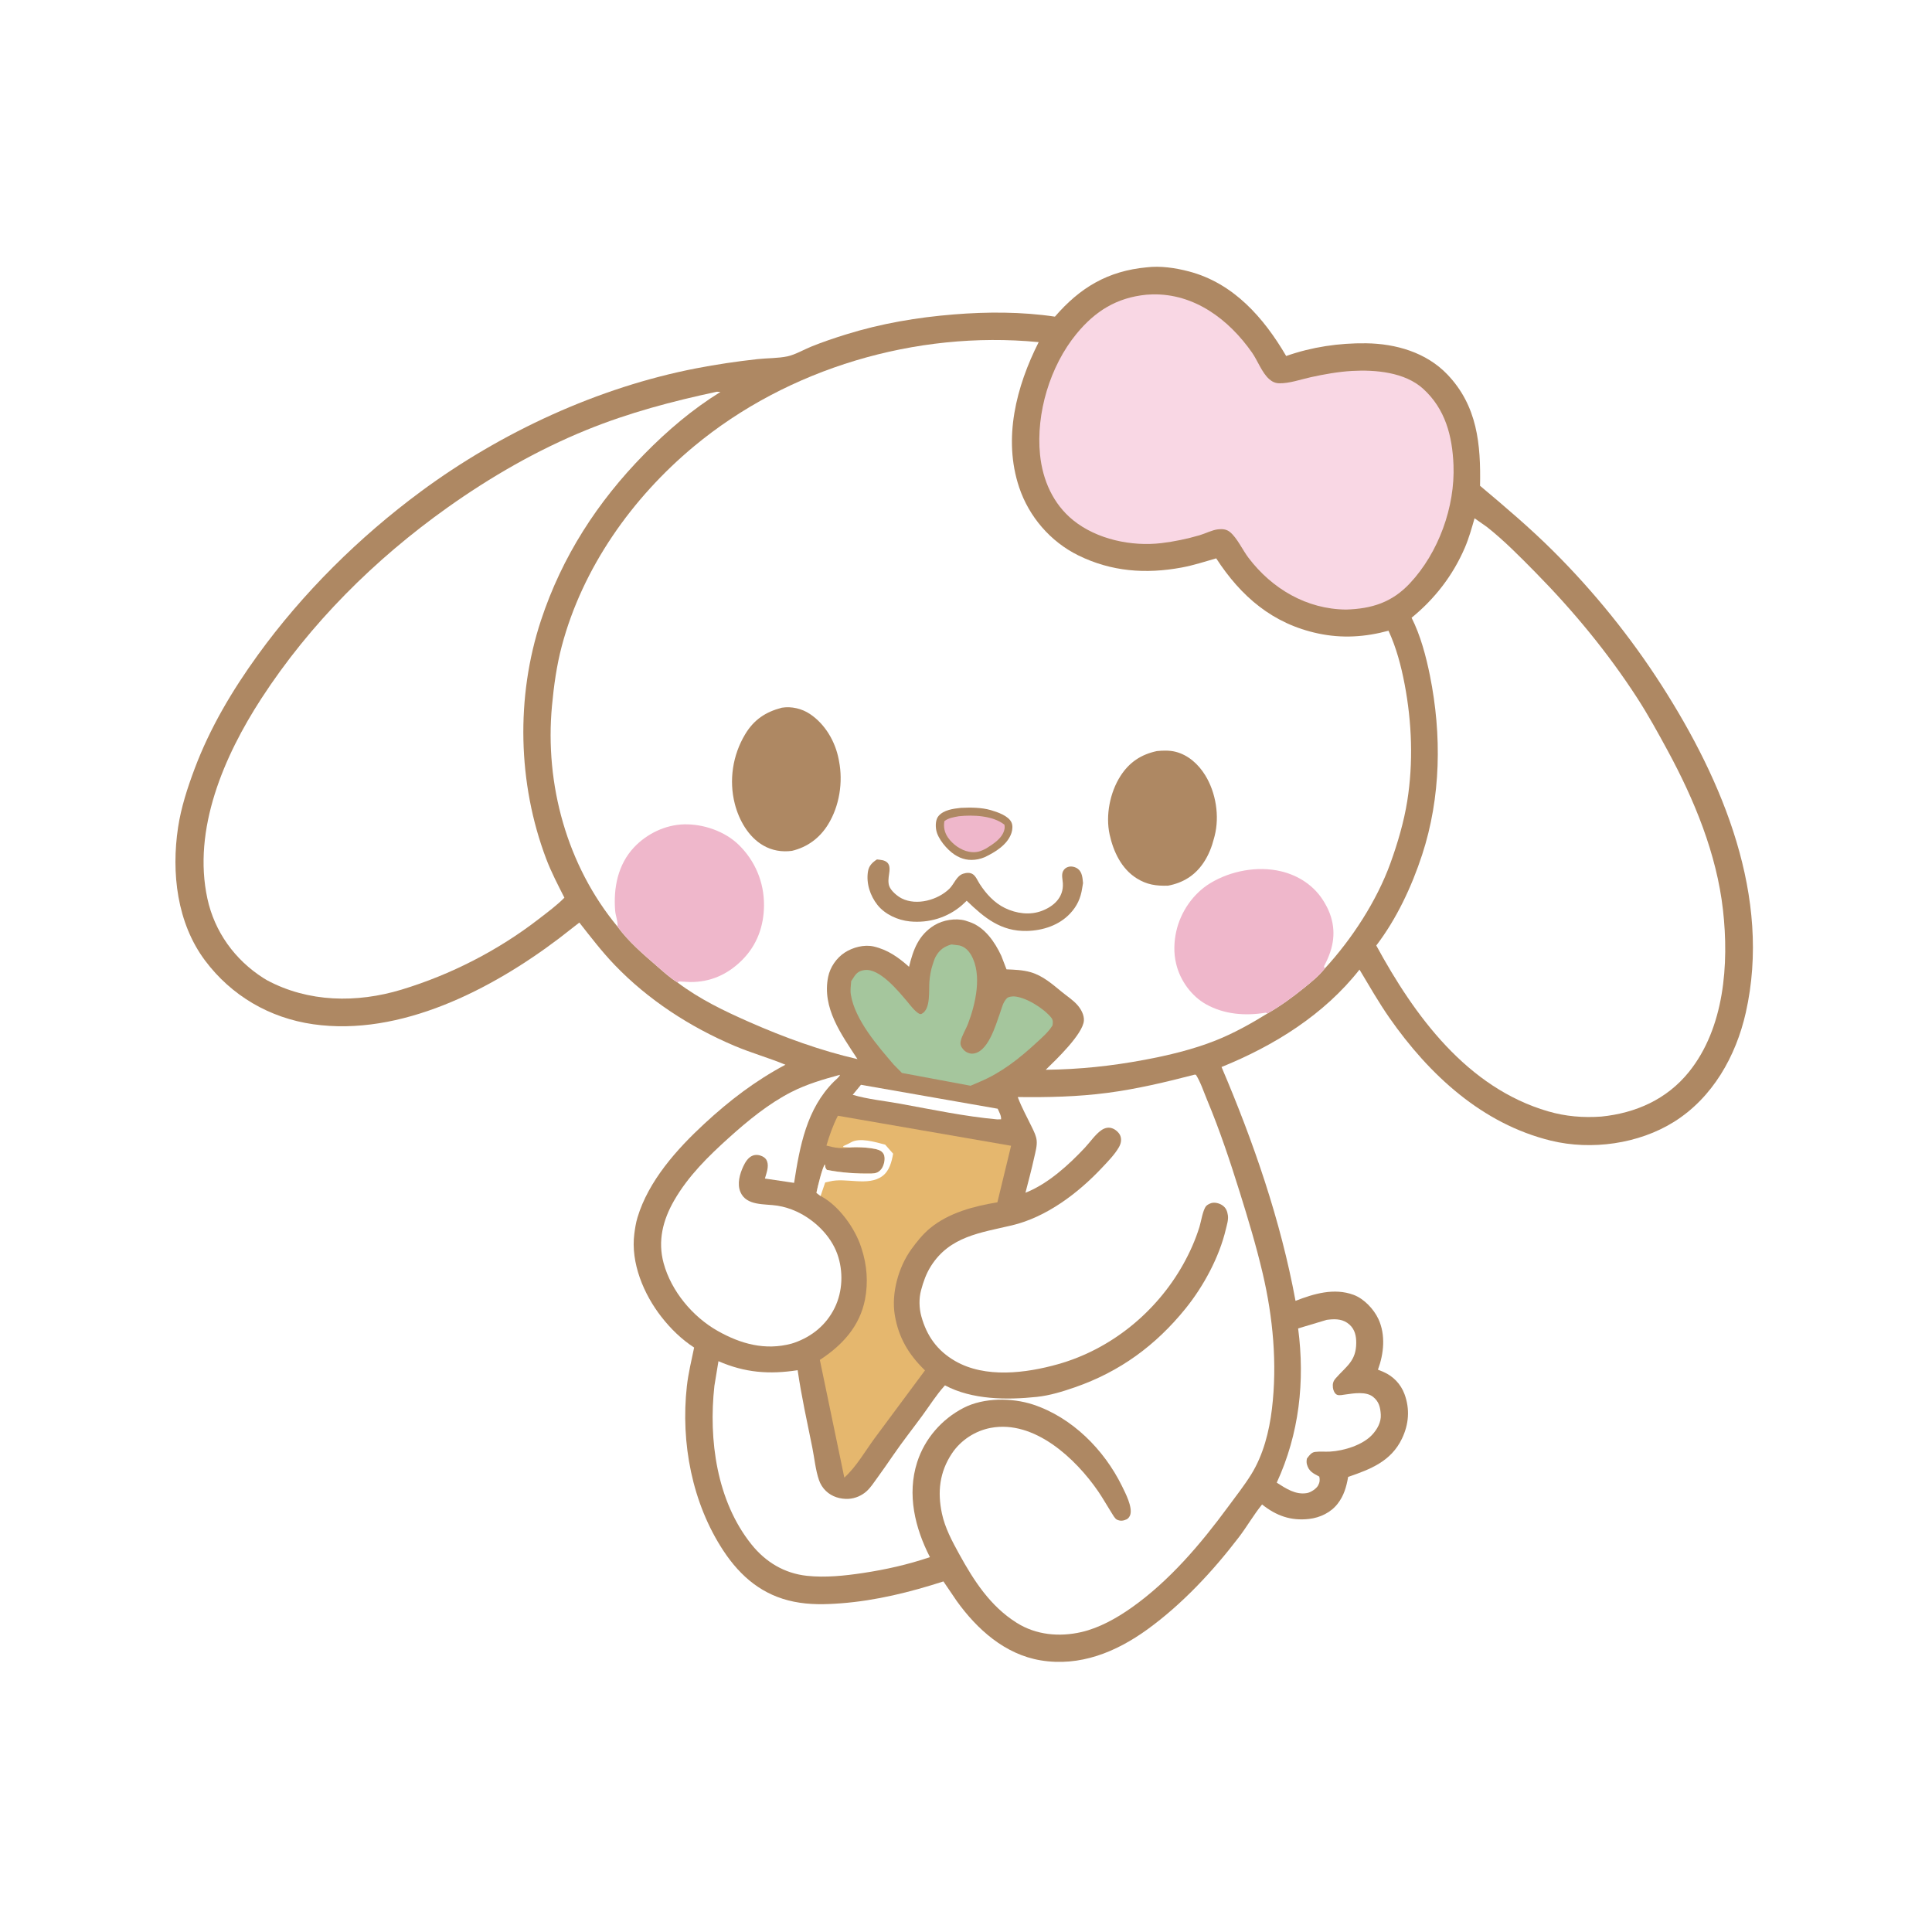
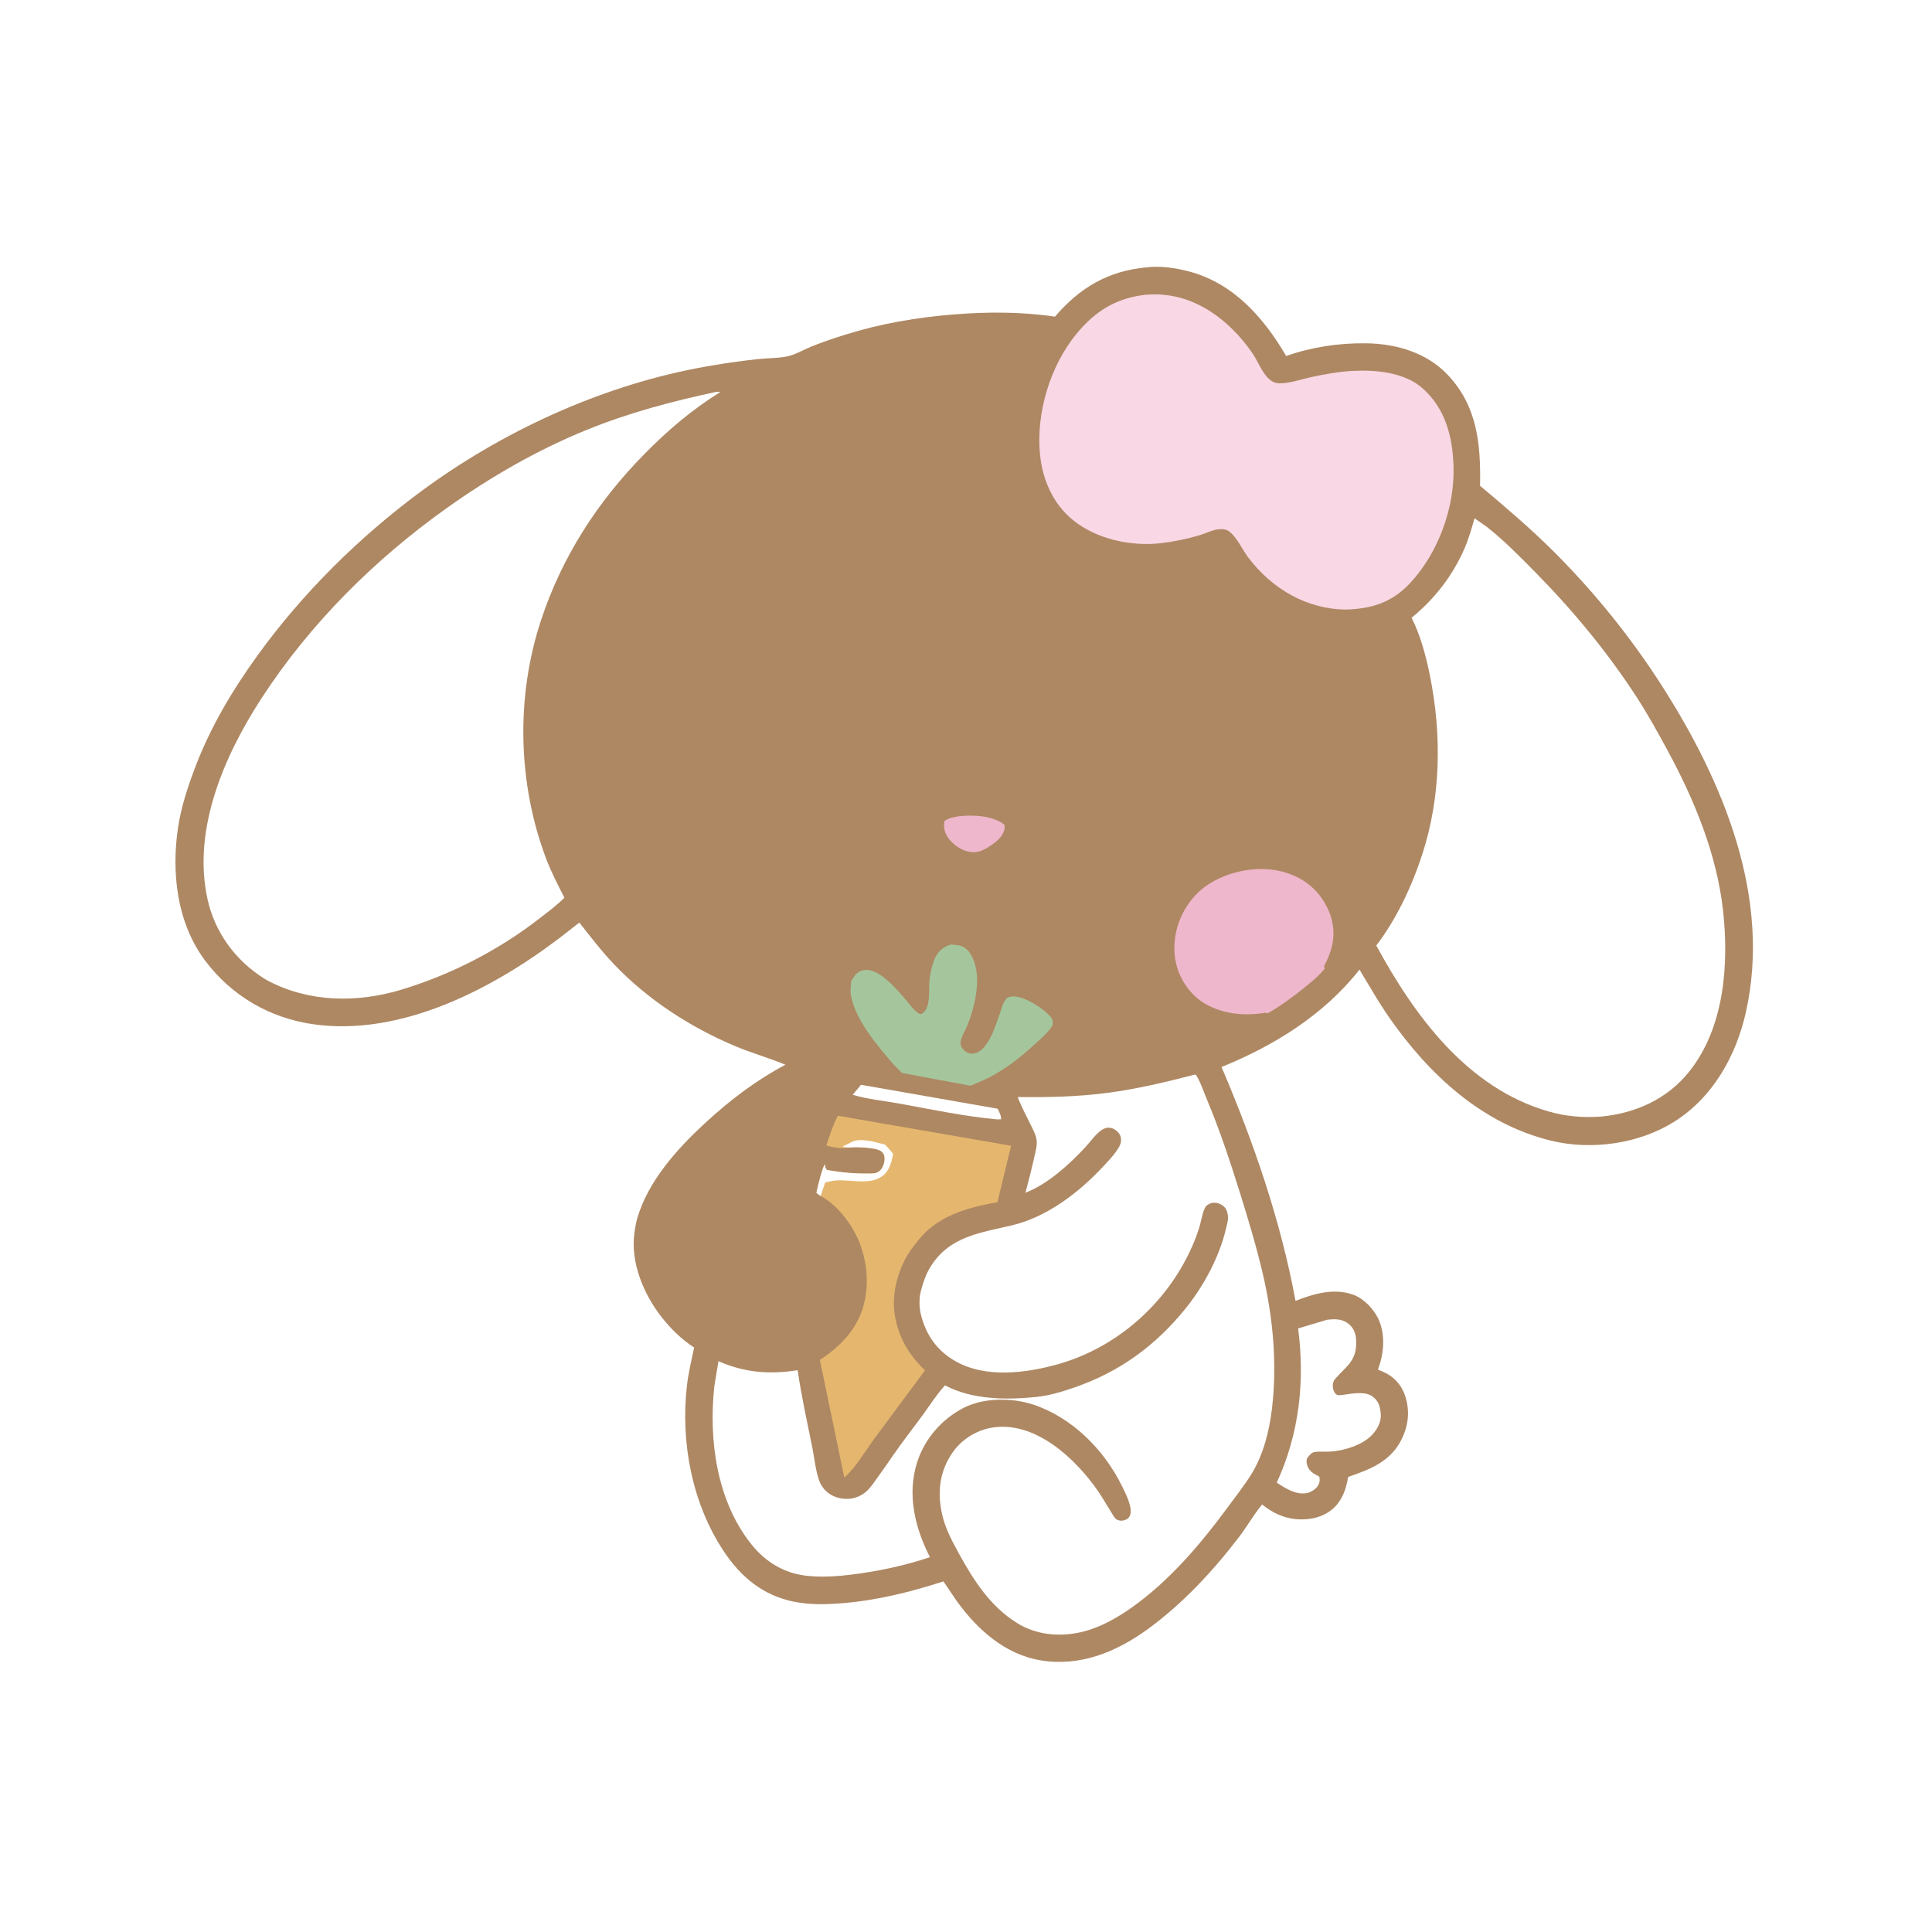
<svg xmlns="http://www.w3.org/2000/svg" version="1.1" style="display: block;" viewBox="0 0 2048 2048" width="1024" height="1024">
-   <path transform="translate(0,0)" fill="rgb(255,255,255)" d="M 0 0 L 2048 0 L 2048 2048 L 0 2048 L 0 0 z" />
  <path transform="translate(0,0)" fill="rgb(174,136,99)" d="M 1215.52 283.385 C 1230.14 281.612 1245.97 283.975 1260.14 287.679 C 1307.44 300.038 1339.63 336.726 1363.4 377.384 C 1390.59 367.797 1419.38 363.535 1448.16 363.9 C 1479.58 364.298 1511.82 373.563 1534.12 396.804 C 1566.17 430.198 1569.77 471.084 1568.91 514.953 C 1595.44 537.227 1621.8 559.587 1646.38 584.047 C 1689.57 627.033 1728.43 675.101 1761.33 726.399 C 1826.35 827.806 1878.17 951.021 1850.61 1073.42 C 1840.19 1119.67 1815.4 1163.63 1774.44 1189.25 C 1737 1212.65 1686.84 1219.59 1644.06 1209.15 C 1571.13 1191.35 1514.96 1139.22 1472.98 1079.11 C 1461.4 1062.54 1451.53 1045.11 1441.12 1027.82 C 1403.59 1075.62 1350.56 1108.53 1294.88 1131.07 C 1328.82 1210.57 1357.58 1293.8 1373.3 1378.96 C 1392.81 1371.35 1414.25 1365 1434.78 1372.56 C 1445.87 1376.65 1456.27 1387.7 1461.15 1398.19 C 1469 1415.09 1466.94 1434.97 1460.68 1451.92 L 1466.51 1454.31 C 1476.88 1458.81 1484.88 1467.14 1488.84 1477.84 C 1494.71 1493.71 1493.45 1509.75 1486.14 1525 C 1474.6 1549.08 1452.79 1557.47 1429.09 1565.57 C 1427.25 1576.09 1424.65 1585.41 1417.98 1594 C 1410.7 1603.38 1399.32 1608.81 1387.64 1610.14 C 1368.37 1612.35 1352.84 1606.76 1337.86 1594.79 C 1329.04 1605.57 1321.85 1618.25 1313.3 1629.45 C 1285.66 1665.62 1253.15 1700.54 1216.24 1727.27 C 1183.07 1751.28 1144.73 1766.97 1103.09 1760.03 C 1065.25 1753.73 1035.72 1727.17 1014.08 1697 L 1000.08 1676.37 C 964.765 1687.75 928.584 1696.75 891.5 1699.57 C 874.479 1700.86 858.423 1701.25 841.57 1697.86 C 808.688 1691.25 785.149 1671.59 766.937 1644 C 733.582 1593.46 721.457 1529.31 728.094 1469.5 C 729.62 1455.75 733.019 1442 735.807 1428.46 C 722.294 1419.63 710.983 1408.56 701.059 1395.86 C 682.359 1371.92 668.389 1338.63 672.422 1307.77 C 673.191 1301.88 674.061 1296.23 675.78 1290.53 C 687.467 1251.76 717.355 1218.31 746.551 1191.3 C 773.213 1166.64 800.445 1145.77 832.583 1128.65 C 814.929 1121.34 796.384 1116.17 778.646 1108.66 C 731.415 1088.67 686.861 1059.76 651.298 1022.62 C 637.884 1008.61 626.11 993.177 614.121 977.96 L 592.945 994.462 C 521.157 1048.91 424.449 1098.97 331.995 1085.74 C 285.808 1079.13 245.327 1055.54 217.376 1018.21 C 187.546 978.371 181.519 925.144 188.752 877.126 C 191.945 855.932 198.754 835.042 206.261 815.026 C 222.524 771.663 246.114 731.947 273.18 694.517 C 320.78 628.691 380.746 569.352 446.077 521.053 C 531.218 458.108 634.169 410.5 738.193 390.409 C 759.57 386.28 781.284 383.084 802.916 380.691 C 813.162 379.557 824.826 379.87 834.794 377.734 C 842.812 376.017 852.322 370.512 860.04 367.385 C 872.044 362.522 884.444 358.35 896.812 354.51 C 934.389 342.846 971.967 336.479 1011.12 333.304 C 1046.43 330.44 1083.15 330.418 1118.26 335.653 C 1144.92 304.764 1174.47 287.206 1215.52 283.385 z" />
  <path transform="translate(0,0)" fill="rgb(255,255,255)" d="M 912.654 1149.93 L 1057.56 1175.3 C 1059.06 1178.58 1061.59 1182.96 1061.16 1186.5 L 1057.01 1186.59 C 1022.74 1183.49 988.329 1176.2 954.5 1170.04 C 937.759 1166.98 920.24 1165.35 903.897 1160.56 L 912.654 1149.93 z" />
  <path transform="translate(0,0)" fill="rgb(255,255,255)" d="M 1406.31 1399.12 L 1408.34 1398.86 C 1416.51 1397.94 1424.15 1398.38 1430.5 1404.13 C 1436.25 1409.32 1437.7 1416.17 1437.66 1423.58 C 1437.57 1442.86 1427.07 1448.31 1415.94 1461 C 1413.16 1464.17 1412.47 1466.85 1412.94 1471 C 1413.22 1473.56 1414.69 1477.36 1417.29 1478.5 C 1419.67 1479.54 1423.7 1478.56 1426.13 1478.23 C 1434.84 1477.02 1447.94 1474.71 1455.51 1480.72 C 1461.82 1485.74 1463.19 1491.83 1463.69 1499.44 C 1464.22 1507.53 1459.91 1515.14 1454.57 1520.9 C 1444.41 1531.87 1424.61 1537.91 1410 1538.75 C 1404.75 1539.05 1399.2 1538.44 1394 1539.1 C 1390.29 1539.58 1388.23 1542.4 1386.1 1545.19 L 1385.35 1546.2 C 1384.98 1548.39 1384.84 1550.22 1385.43 1552.4 C 1387.48 1559.91 1392.16 1561.84 1398.5 1565.25 C 1399.34 1568.74 1398.94 1571.63 1397.19 1574.77 C 1395.26 1578.24 1389.38 1582.03 1385.5 1582.72 C 1373.38 1584.86 1363.09 1577.84 1353.4 1571.67 C 1377.2 1520.04 1383.45 1464.33 1376.07 1408.18 L 1406.31 1399.12 z" />
  <path transform="translate(0,0)" fill="rgb(165,198,157)" d="M 1008.54 1001.15 L 1017 1002.2 C 1022.62 1003.58 1026.65 1007.54 1029.46 1012.42 C 1041.4 1033.17 1034.11 1064.41 1026.05 1085.47 C 1023.79 1091.38 1019.48 1097.9 1018.31 1104.02 C 1017.64 1107.5 1018.95 1109.88 1021.16 1112.5 C 1023.36 1115.1 1027.24 1117.03 1030.67 1116.91 C 1047.15 1116.33 1055.33 1087.04 1060.01 1074 C 1062.02 1068.42 1063.14 1062.41 1067.42 1058.11 C 1068.91 1056.62 1072.94 1056.12 1074.97 1056.24 C 1087.47 1056.97 1106.39 1068.92 1114.32 1078.69 C 1116.47 1081.35 1116.15 1083.8 1115.73 1086.96 C 1111.33 1094.17 1104.48 1099.97 1098.31 1105.67 C 1080.47 1122.14 1061.19 1137.27 1038.68 1146.7 L 1028.83 1150.93 L 956.094 1137.37 L 947.595 1128.78 C 930.398 1108.74 906.397 1081.28 901.961 1054.51 C 901.191 1049.86 901.903 1044.75 902.296 1040.07 L 905.911 1034.55 C 908.725 1030.63 911.698 1028.94 916.525 1028.31 C 932.414 1026.22 952.041 1050.34 961.04 1060.89 C 964.408 1064.84 969.332 1071.63 973.822 1074.26 C 974.97 1074.93 975.81 1075.28 977.035 1074.67 C 986.814 1069.77 984.437 1049.74 985.202 1040.5 C 985.685 1034.67 986.71 1028.45 988.535 1022.88 L 989.005 1021.5 C 989.841 1018.91 990.586 1016.42 991.914 1014.01 C 995.875 1006.84 1000.87 1003.36 1008.54 1001.15 z" />
  <path transform="translate(0,0)" fill="rgb(229,183,110)" d="M 888.186 1182.74 L 1071.79 1214.57 L 1057.27 1274.51 C 1032.43 1278.54 1005.83 1285.57 986.011 1301.86 C 978.343 1308.16 971.863 1316.24 966.066 1324.25 C 952.351 1343.19 944.619 1371.16 948.57 1394.34 C 952.641 1418.23 963.284 1435.97 980.518 1452.67 C 962.854 1476.6 944.997 1500.4 927.343 1524.34 C 917.115 1538.21 907.794 1554.78 895.026 1566.34 L 869.072 1441.55 C 892.724 1426.16 911.357 1406.04 916.94 1377.5 C 920.433 1359.65 919.033 1340.97 913.366 1323.72 L 912.804 1321.95 C 906.297 1301.98 889.571 1278.59 870.861 1268.33 L 869.836 1267.83 L 865.5 1264.59 L 865.744 1263 C 866.489 1259.15 872.105 1235.82 874.5 1234.32 C 874.786 1237.25 874.725 1237.83 876.5 1240.12 C 892.094 1243.19 907.942 1244.25 923.84 1243.97 C 928.247 1243.89 931.225 1242.94 934.069 1239.5 C 936.549 1236.5 937.992 1230.9 937.663 1227.08 C 937.405 1224.1 936.515 1222.25 934.136 1220.4 C 928.734 1216.21 907.435 1215.68 900.556 1216.38 C 891.581 1217.85 884.678 1216.72 876.051 1214.34 C 879.396 1203.18 882.837 1193.15 888.186 1182.74 z" />
  <path transform="translate(0,0)" fill="rgb(255,255,255)" d="M 900.556 1216.38 L 894 1215.96 L 893.878 1214.92 C 896.513 1213.72 899.273 1212.61 901.749 1211.12 C 911.274 1205.37 928.083 1210.79 938.314 1213.36 L 946.749 1222.96 C 945.221 1231.6 942.833 1241.17 935.354 1246.71 C 920.201 1257.92 896.572 1248 879.5 1252.4 L 874.745 1253.43 L 869.836 1267.83 L 865.5 1264.59 L 865.744 1263 C 866.489 1259.15 872.105 1235.82 874.5 1234.32 C 874.786 1237.25 874.725 1237.83 876.5 1240.12 C 892.094 1243.19 907.942 1244.25 923.84 1243.97 C 928.247 1243.89 931.225 1242.94 934.069 1239.5 C 936.549 1236.5 937.992 1230.9 937.663 1227.08 C 937.405 1224.1 936.515 1222.25 934.136 1220.4 C 928.734 1216.21 907.435 1215.68 900.556 1216.38 z" />
-   <path transform="translate(0,0)" fill="rgb(255,255,255)" d="M 890.352 1139.35 C 890.555 1140.86 885.23 1145.29 884.073 1146.44 C 855.016 1175.33 847.841 1214.94 841.771 1253.89 L 810.833 1249.3 C 812.409 1243.55 815.257 1236.89 813.12 1231 C 812.212 1228.5 810.509 1226.97 808.185 1225.8 C 805.042 1224.23 801.2 1223.72 797.88 1225.01 C 793.111 1226.85 790.022 1231.88 787.968 1236.3 C 784.166 1244.48 781.176 1254.88 784.888 1263.61 C 791.252 1278.57 810.82 1275.97 824 1278.05 C 831.049 1279.16 838.032 1281.32 844.5 1284.32 C 863.237 1293.02 880.535 1309.63 887.592 1329.32 C 894.083 1347.44 893.337 1368.99 884.807 1386.31 C 875.852 1404.5 860.728 1416.86 841.755 1423.45 L 839.032 1424.31 C 811.084 1431.82 785.136 1424.62 760.646 1410.76 C 734.123 1395.74 711.547 1368.66 703.476 1339.04 C 697.038 1315.4 702.695 1293.27 714.61 1272.57 C 729.601 1246.54 750.694 1225.84 772.829 1205.91 C 792.855 1187.89 814.777 1169.89 838.877 1157.58 C 855.164 1149.26 872.773 1144.11 890.352 1139.35 z" />
  <path transform="translate(0,0)" fill="rgb(249,215,228)" d="M 1215.28 312.402 L 1221.59 312.067 C 1266.1 311.056 1302.61 338.618 1327.18 373.728 C 1333.12 382.211 1337.65 394.974 1345.24 401.751 C 1348.41 404.586 1351.73 406.199 1356 406.297 C 1366.7 406.545 1379.17 402.111 1389.59 399.824 C 1403.64 396.741 1418.64 394.052 1433 393.222 C 1457.94 391.78 1489.27 394.512 1508.64 412.168 C 1532.12 433.573 1539.52 462.102 1540.76 492.875 C 1542.54 537.248 1524.9 585.934 1494.5 618.374 C 1475.56 638.585 1454.2 645.322 1427 646.161 C 1385.17 645.837 1348.39 624.178 1323.41 591.248 C 1317.32 583.23 1311.43 570.236 1303.85 564.006 C 1300.14 560.959 1295.88 560.592 1291.2 561.11 C 1284.76 561.823 1277.83 565.563 1271.52 567.406 C 1258.41 571.236 1244.79 574.096 1231.23 575.72 C 1199.58 579.508 1162.72 571.795 1137.61 551.475 C 1116.3 534.225 1105.19 508.853 1102.48 482.023 C 1098.05 438.032 1113.08 388.114 1141.01 354 C 1160.95 329.654 1183.86 315.479 1215.28 312.402 z" />
  <path transform="translate(0,0)" fill="rgb(255,255,255)" d="M 1563.09 549.4 L 1576.08 558.506 C 1594.38 572.935 1610.99 589.859 1627.32 606.432 C 1667.56 647.265 1704.36 691.702 1735.53 739.914 C 1747.15 757.888 1757.49 776.732 1767.7 795.533 C 1796.03 847.745 1819.72 905.112 1826.43 964.573 C 1832.91 1021.92 1827.97 1089.65 1790.29 1136.35 C 1766.89 1165.35 1734 1179.91 1697.53 1183.61 C 1678.19 1184.99 1659.65 1183.48 1641 1178.05 C 1555.16 1153.02 1499.62 1077.14 1458.91 1002.28 C 1480.5 973.996 1496.5 939.755 1507.53 906.069 C 1527.49 845.091 1528.4 778.905 1515.83 716.359 C 1511.72 695.896 1505.81 673.53 1496.34 654.845 C 1521.04 634.667 1540.19 609.923 1552.82 580.503 C 1557.14 570.446 1560.05 559.891 1563.09 549.4 z" />
  <path transform="translate(0,0)" fill="rgb(255,255,255)" d="M 759.92 415.249 L 763.686 415.5 C 733.994 433.838 707.488 456.448 683.089 481.279 C 633.267 531.984 595.746 590.071 573.442 657.68 C 546.698 738.744 548.767 830.486 578.946 910.275 C 584.318 924.479 591.433 938.066 598.292 951.598 C 590.16 959.826 580.371 967.01 571.212 974.103 C 528.114 1007.48 477.771 1033.26 425.643 1049.05 C 378.252 1063.41 326.939 1062.7 282.76 1038.94 L 279.101 1036.7 C 248.985 1017.47 227.493 987.819 219.862 952.659 C 203.873 878.996 237.536 801.328 277.043 740.478 C 328.609 661.053 397.294 592.808 474.281 538.076 C 520.156 505.462 569.699 476.926 621.908 455.702 C 667.022 437.361 712.403 425.44 759.92 415.249 z" />
  <path transform="translate(0,0)" fill="rgb(255,255,255)" d="M 1266.35 1139.16 L 1267.74 1139.3 C 1272.77 1147.32 1276.04 1157.51 1279.71 1166.29 C 1293 1198.07 1303.94 1230.99 1314.21 1263.85 C 1323.07 1292.23 1331.71 1320.86 1338.5 1349.82 C 1349.45 1396.54 1354.04 1445.7 1348.31 1493.46 C 1345.45 1517.37 1339.15 1542.3 1326.33 1562.95 C 1318.96 1574.81 1310.18 1585.9 1301.91 1597.15 C 1272.89 1636.63 1239.55 1675.95 1199.29 1704.33 C 1183.61 1715.38 1165.22 1725.71 1146.37 1730.05 C 1123 1735.42 1098.39 1733.21 1077.82 1720.3 C 1049.74 1702.69 1032.38 1675.71 1016.7 1647.22 C 1009.26 1633.71 1001.71 1619.6 998.474 1604.37 C 993.613 1581.52 995.93 1560.48 1009.07 1540.72 C 1018.45 1526.63 1033.8 1516.63 1050.43 1513.57 C 1096.56 1505.07 1140.27 1546.13 1164.15 1580.95 C 1169.12 1588.22 1173.45 1595.97 1178.16 1603.41 C 1179.46 1605.48 1181.8 1609.84 1184 1610.89 C 1187.59 1612.59 1190.75 1612.17 1194.25 1610.58 C 1196.08 1609.74 1197.6 1607.53 1198.16 1605.61 C 1200.6 1597.29 1192.98 1582.7 1189.29 1575.19 C 1170.34 1536.64 1136.36 1502.41 1094.94 1488.83 C 1072.6 1481.52 1042.74 1481.43 1021.5 1492.38 C 998.253 1504.36 980.172 1525.13 972.205 1550.08 C 961.317 1584.19 969.891 1619.71 985.775 1650.63 C 962.442 1658.54 938.936 1663.82 914.601 1667.48 C 895.318 1670.38 874.934 1672.52 855.458 1670.44 C 831.414 1667.86 811.57 1655.85 796.557 1637.11 C 759.651 1591.05 750.983 1526.06 757.293 1469.06 L 761.594 1442.92 C 789.75 1455.18 815.498 1457.1 845.549 1452.47 C 849.517 1480.01 855.625 1507.41 861.117 1534.68 C 863.364 1545.84 864.478 1558.27 868.175 1569 C 869.657 1573.3 872.213 1577.34 875.5 1580.49 C 881.9 1586.63 890.777 1589.3 899.5 1588.84 C 906.488 1588.47 913.549 1585.41 918.706 1580.7 C 922.949 1576.82 926.291 1571.64 929.658 1567 C 935.507 1558.96 941.166 1550.81 946.797 1542.61 C 956.698 1528.18 967.609 1514.39 977.948 1500.27 C 985.435 1490.04 992.522 1478.74 1000.98 1469.35 L 1001.72 1468.54 C 1030.59 1483.89 1067.3 1484.11 1099.07 1480.76 C 1112.7 1479.33 1126.62 1475.06 1139.53 1470.56 C 1187.23 1453.97 1225.12 1426.22 1256.74 1387.09 C 1275.84 1363.46 1292.48 1332.64 1299.47 1302.95 C 1300.58 1298.26 1302.3 1293.14 1301.62 1288.31 C 1300.96 1283.69 1299.52 1280.14 1295.5 1277.51 C 1292.39 1275.47 1287.56 1274.2 1283.9 1275.37 C 1282.3 1275.88 1279.65 1277.16 1278.54 1278.5 C 1274.95 1282.82 1273.21 1295.04 1271.45 1300.67 C 1267.11 1314.57 1261.26 1327.72 1254.14 1340.41 C 1225.69 1391.1 1177.55 1430.35 1121.43 1446.13 C 1087.54 1455.65 1044.5 1461.2 1012.5 1442.75 C 993.562 1431.83 982.35 1416.14 976.613 1395.21 C 974.273 1386.68 974.033 1376.39 976.339 1367.8 C 978.815 1358.58 981.756 1350.13 986.915 1342 C 1006.85 1310.58 1039.37 1306.77 1072.5 1298.97 C 1109.34 1290.29 1142.97 1264.74 1168.45 1237.55 C 1174.66 1230.93 1181.46 1224.08 1186.04 1216.18 C 1188.11 1212.61 1189.1 1208.55 1187.78 1204.48 C 1186.65 1200.95 1182.87 1197.58 1179.5 1196.24 C 1175.26 1194.54 1171.1 1195.52 1167.42 1198.1 C 1160.96 1202.64 1155.56 1210.69 1150.14 1216.48 C 1133.17 1234.61 1111.39 1254.47 1088.25 1263.86 L 1087.03 1264.35 C 1090.22 1251.93 1093.56 1239.53 1096.3 1227 C 1097.55 1221.31 1099.57 1214.51 1098.88 1208.68 C 1098.36 1204.26 1096.25 1199.85 1094.33 1195.86 C 1089.07 1184.89 1083.11 1174.34 1078.85 1162.92 C 1110.75 1163.33 1142.23 1162.63 1173.89 1158.49 C 1205.24 1154.39 1235.79 1147.08 1266.35 1139.16 z" />
-   <path transform="translate(0,0)" fill="rgb(255,255,255)" d="M 654.614 982.295 C 601.063 917.643 577.359 831.595 585.109 748.29 C 587.092 726.976 590.009 705.667 595.5 684.94 C 617.504 601.891 669.965 527.821 735.5 473.264 C 835.253 390.221 971.299 350.308 1100.1 362.584 L 1101.04 362.674 C 1077.26 409.73 1063.04 464.783 1080.33 516.556 C 1090.74 547.717 1113.46 574.139 1142.91 588.666 C 1178.02 605.989 1214.54 608.676 1252.74 601.577 C 1265.05 599.289 1277.21 595.357 1289.23 591.882 C 1315.54 632.367 1349.1 661.292 1397.38 671.529 C 1422.69 676.899 1447 675.334 1471.86 668.599 C 1480.1 686.293 1485.3 706.059 1488.94 725.198 C 1496.67 765.708 1498.26 808.313 1491.76 849.081 C 1488.23 871.23 1481.53 893.937 1473.92 914.995 C 1459.53 954.814 1433 995.664 1404.27 1026.72 C 1398.1 1034.54 1390.09 1040.96 1382.38 1047.2 C 1370.35 1056.94 1357.19 1066.59 1343.69 1074.24 C 1326.08 1085.14 1307.77 1095.36 1288.47 1103.02 C 1264.42 1112.56 1238.62 1118.7 1213.24 1123.46 C 1178.04 1130.06 1144.31 1133.6 1108.51 1134.01 C 1119.22 1123.62 1148 1096.17 1148.97 1081.9 C 1149.38 1075.88 1145.89 1069.62 1142.02 1065.26 C 1137.41 1060.05 1131.33 1056.15 1125.96 1051.78 C 1115.6 1043.34 1105.48 1034.22 1092.29 1030.51 C 1083.93 1028.16 1075.55 1027.92 1066.94 1027.55 L 1061.41 1013.18 C 1054.45 998.337 1043.8 982.747 1027.56 977.28 L 1026 976.773 L 1023.25 975.85 C 1012.94 972.984 999.484 975.266 990.448 980.82 C 973.693 991.119 968.061 1006.65 963.618 1024.85 C 952.235 1014.75 941.251 1006.86 926.218 1003.33 C 916.096 1000.96 903.893 1004.25 895.418 1009.79 C 886.663 1015.51 879.96 1025.26 877.874 1035.51 C 871.155 1068.53 891.956 1096.58 908.954 1122.71 C 869.906 1113.78 831.064 1099.59 794.456 1083.47 C 767.554 1071.61 741.57 1059.15 718.009 1041.33 C 710.192 1036.54 703.007 1029.84 696.074 1023.85 C 681.563 1011.31 665.955 997.829 654.614 982.295 z" />
  <path transform="translate(0,0)" fill="rgb(174,136,99)" d="M 1018.62 856.366 C 1028.87 855.895 1040.28 855.871 1050.23 858.751 C 1057.31 860.802 1069.04 864.716 1072.26 871.927 C 1073.71 875.19 1073.28 879.695 1072.18 883 C 1068.02 895.451 1054.98 903.311 1043.78 908.664 C 1041.49 909.573 1039.19 910.367 1036.76 910.84 C 1027.48 912.65 1019.59 911.018 1011.74 905.836 C 1003.92 900.666 994.062 889.142 992.411 879.759 C 991.612 875.218 991.697 868.759 994.882 865 C 1000.39 858.505 1010.68 857.199 1018.62 856.366 z" />
  <path transform="translate(0,0)" fill="rgb(239,183,203)" d="M 1016.52 865.236 C 1031.45 863.634 1052.51 864.503 1064.75 874.22 C 1064.93 875.49 1065.13 876.714 1064.95 878 C 1063.47 888.101 1053.37 894.353 1045.49 899.33 C 1039.21 902.728 1034.55 904.194 1027.25 902.896 C 1018.62 901.361 1009.83 895.02 1004.92 887.885 C 1001.23 882.514 1000.01 876.855 1001.08 870.5 C 1005.39 866.972 1011.19 866.224 1016.52 865.236 z" />
  <path transform="translate(0,0)" fill="rgb(174,136,99)" d="M 929.596 911.048 C 933.463 911.508 937.795 911.591 940.711 914.5 C 943.732 917.514 943.045 922.687 942.471 926.555 C 941.876 930.57 941.232 935.222 942.592 939.159 C 944.376 944.327 951.241 950.055 955.971 952.414 C 971.851 960.332 994.201 954.016 1006.39 942.1 C 1011.45 937.147 1013.91 928.417 1021.07 926.153 C 1024.46 925.08 1028.26 924.698 1031.36 926.79 C 1034.48 928.893 1036.47 933.848 1038.51 937.009 C 1045.29 947.474 1054.01 957.1 1065.38 962.601 C 1077.34 968.385 1091.68 970.365 1104.32 965.584 C 1117.18 960.722 1127.44 951.249 1126.68 936.498 C 1126.47 932.347 1124.96 927.353 1126.89 923.5 C 1128.16 920.968 1130.24 919.411 1133 918.781 C 1136.19 918.054 1140.02 919.077 1142.57 920.982 C 1147.25 924.481 1147.54 930.856 1148.05 936.141 L 1147.16 941.5 C 1145.55 952.142 1141.75 960.52 1134.35 968.391 C 1122.54 980.95 1105.35 986.469 1088.42 986.841 C 1060.99 987.443 1043.47 972.915 1024.74 954.826 L 1019.76 959.5 C 1004.45 972.744 984.69 978.692 964.5 976.733 C 951.805 975.502 938.108 969.32 930.129 959.245 C 922.404 949.492 918.11 936.459 920.05 924 C 921.018 917.783 924.561 914.321 929.596 911.048 z" />
-   <path transform="translate(0,0)" fill="rgb(174,136,99)" d="M 1226.3 796.177 C 1232.54 795.498 1239.72 795.331 1245.84 796.835 C 1259.54 800.207 1270.39 810.103 1277.63 821.88 C 1288.91 840.218 1292.93 865.147 1287.57 886.09 L 1287.07 888 C 1284.64 897.543 1281.27 906.36 1275.75 914.563 C 1266.66 928.074 1254.11 935.823 1238.24 938.839 C 1225.63 939.234 1215.71 937.878 1204.77 930.967 C 1188.65 920.779 1180.2 902.617 1176.25 884.639 C 1171.8 864.387 1176.59 840.028 1187.74 822.605 C 1197.03 808.089 1209.57 799.746 1226.3 796.177 z" />
  <path transform="translate(0,0)" fill="rgb(174,136,99)" d="M 828.795 750.192 C 838.966 748.541 849.968 751.134 858.499 756.813 C 874.664 767.575 885.421 786 889.039 804.901 L 889.397 806.833 C 893.796 829.215 889.819 854.503 877.778 873.993 C 868.933 888.31 855.976 897.986 839.524 901.933 C 828.822 903.381 818.374 901.625 809 896.184 C 793.232 887.031 783.325 869.31 778.914 852.069 C 772.538 827.144 776.667 800.386 789.891 778.369 C 799.189 762.888 811.477 754.708 828.795 750.192 z" />
  <path transform="translate(0,0)" fill="rgb(239,183,203)" d="M 1343.69 1074.24 L 1341.81 1073.48 C 1320.27 1077.08 1297.88 1075.41 1278.5 1064.6 C 1263.13 1056.03 1251.26 1039.66 1247.05 1022.74 L 1246.65 1021.07 C 1243.99 1010.24 1244.48 997.847 1246.95 987 C 1251.63 966.451 1264.8 947.254 1282.85 936.256 C 1304.52 923.049 1333.09 917.724 1357.9 923.609 C 1376.73 928.077 1393.48 939.108 1403.51 955.955 L 1404.44 957.557 C 1407.19 962.175 1409.23 966.671 1410.82 971.813 C 1416.64 990.65 1412.47 1007.52 1403.5 1024.36 L 1404.27 1026.72 C 1398.1 1034.54 1390.09 1040.96 1382.38 1047.2 C 1370.35 1056.94 1357.19 1066.59 1343.69 1074.24 z" />
-   <path transform="translate(0,0)" fill="rgb(239,183,203)" d="M 654.614 982.295 L 654.651 980.59 C 654.664 975.589 652.483 970.423 652.078 965.285 C 650.17 941.083 654.989 916.382 672.174 898.139 C 685.717 883.761 705.36 874.288 725.278 873.836 C 745.522 873.377 768.267 881.13 783.01 895.474 C 800.445 912.437 809.934 935.05 809.878 959.348 C 809.826 981.61 802.463 1002.01 786.5 1017.87 C 771.181 1033.09 752.835 1041.29 731.21 1040.98 L 720.144 1040.4 L 718.009 1041.33 C 710.192 1036.54 703.007 1029.84 696.074 1023.85 C 681.563 1011.31 665.955 997.829 654.614 982.295 z" />
</svg>